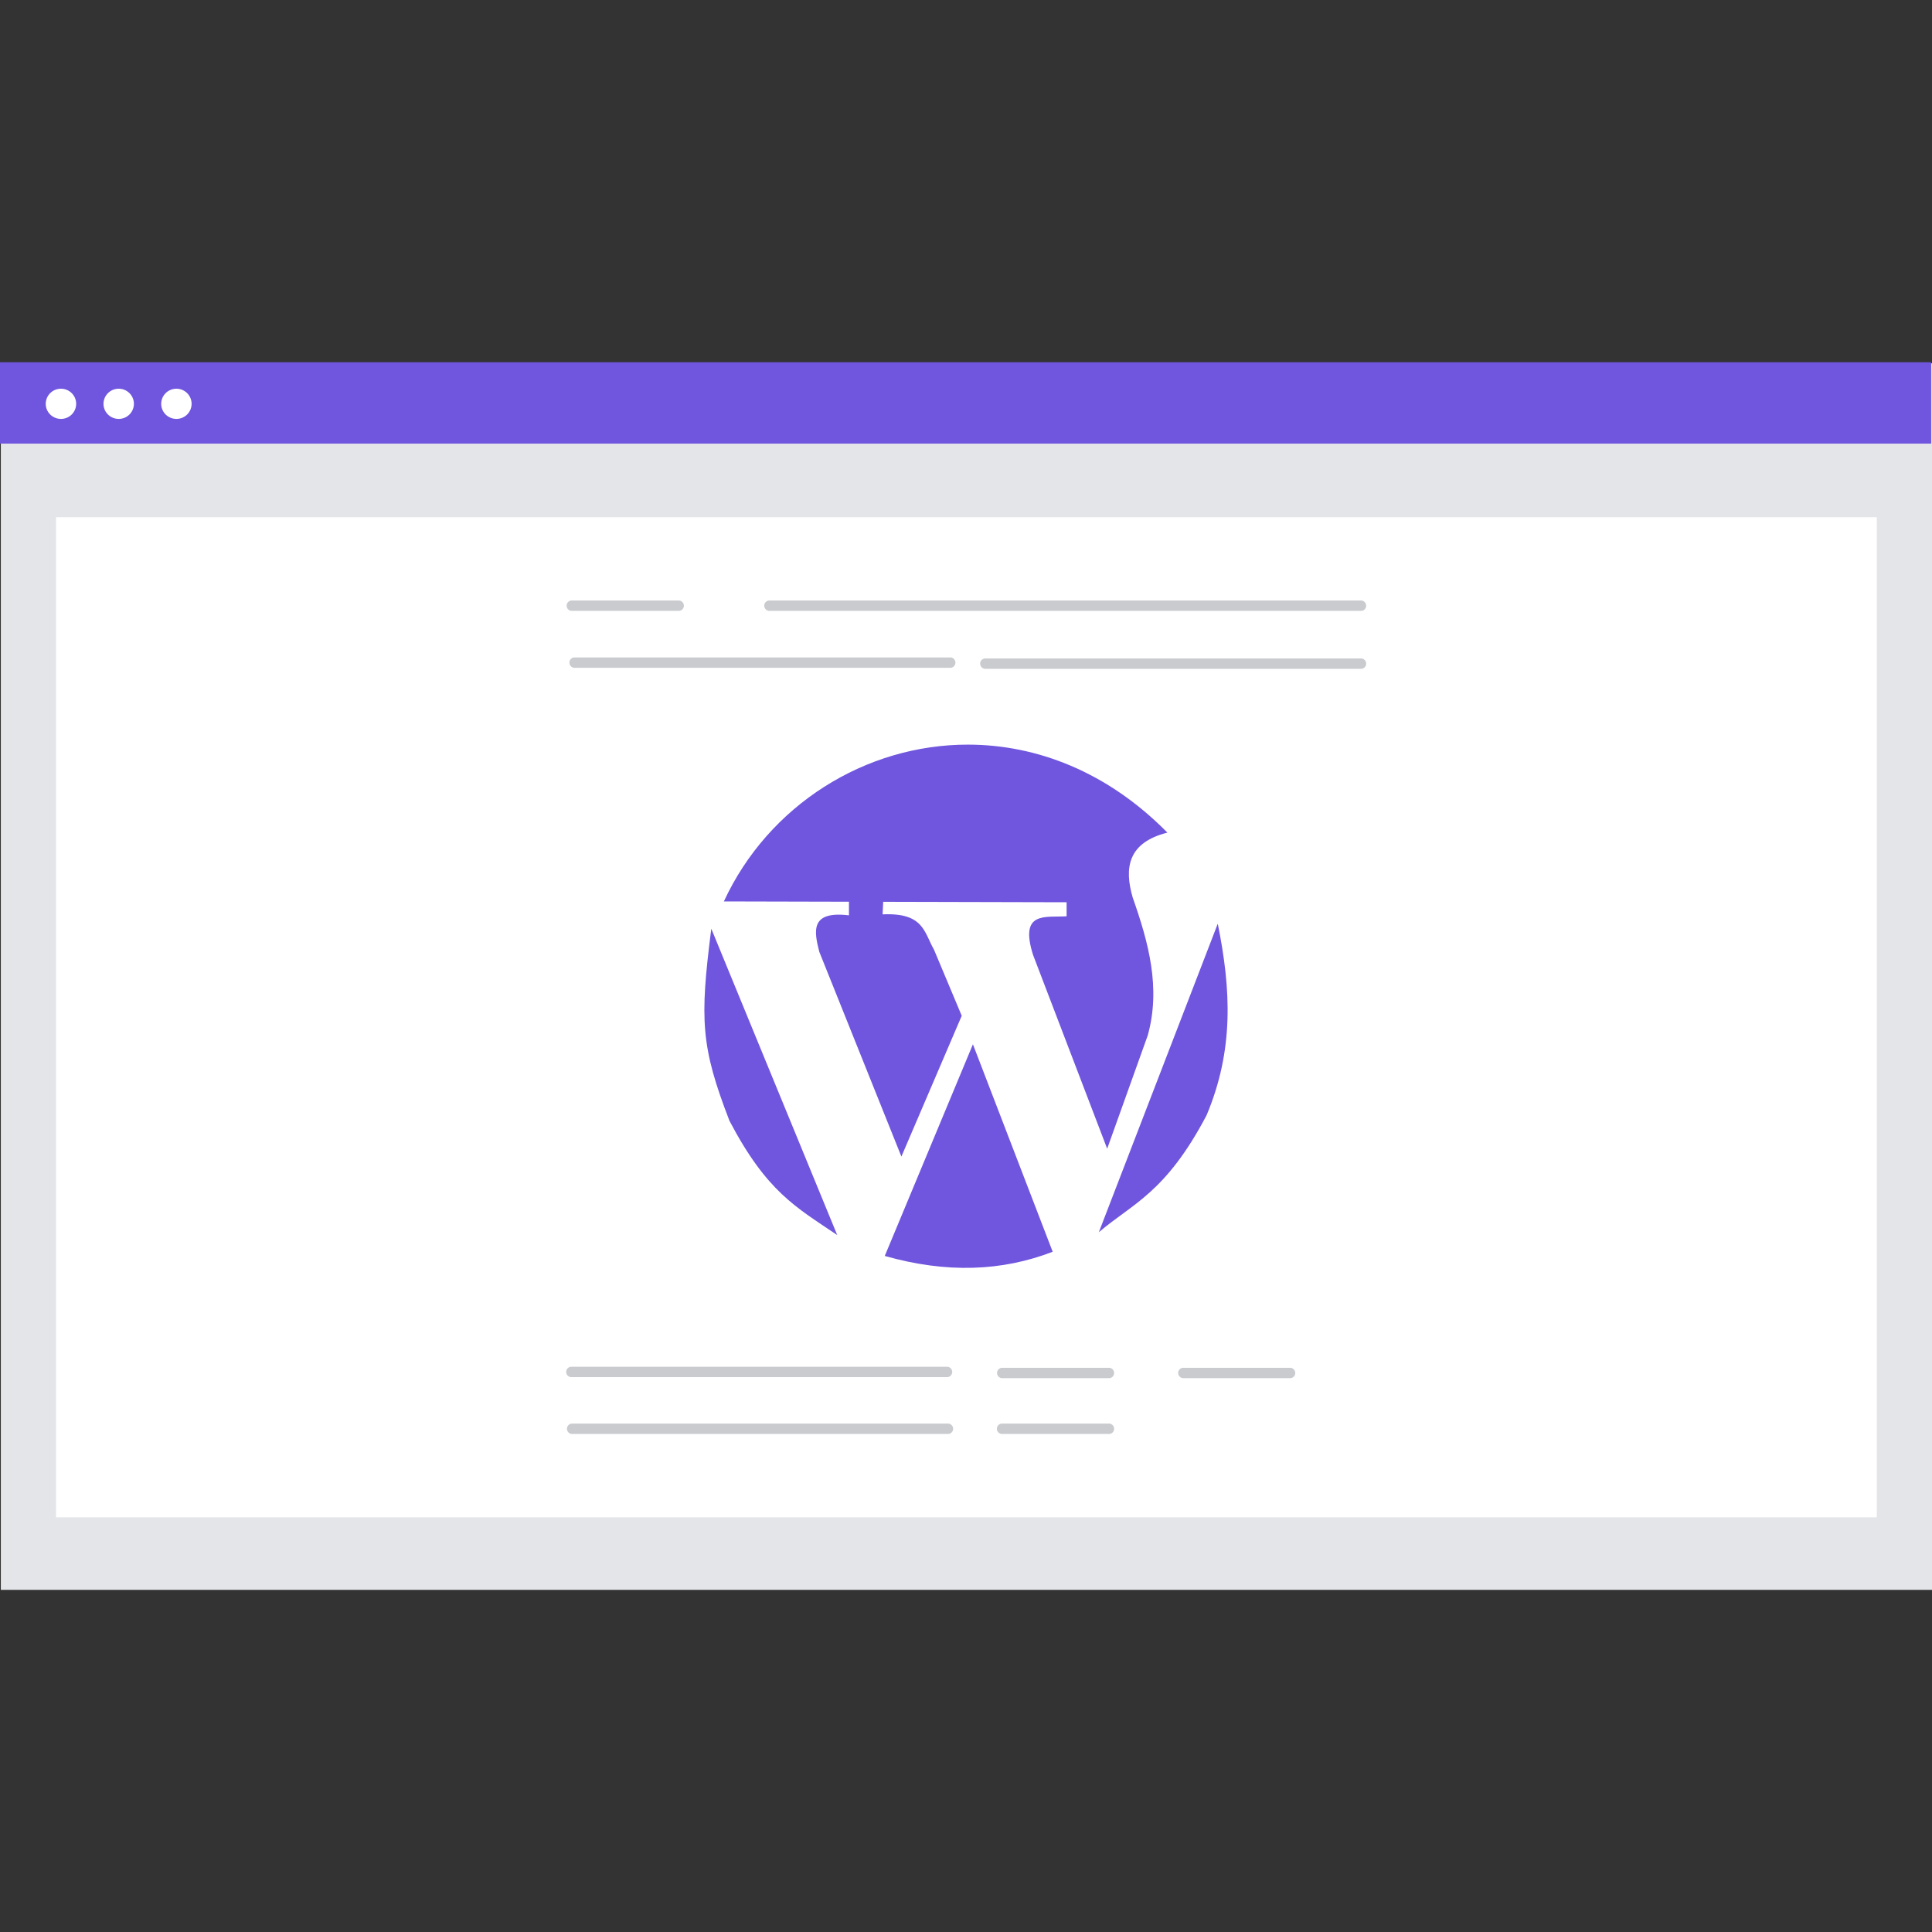
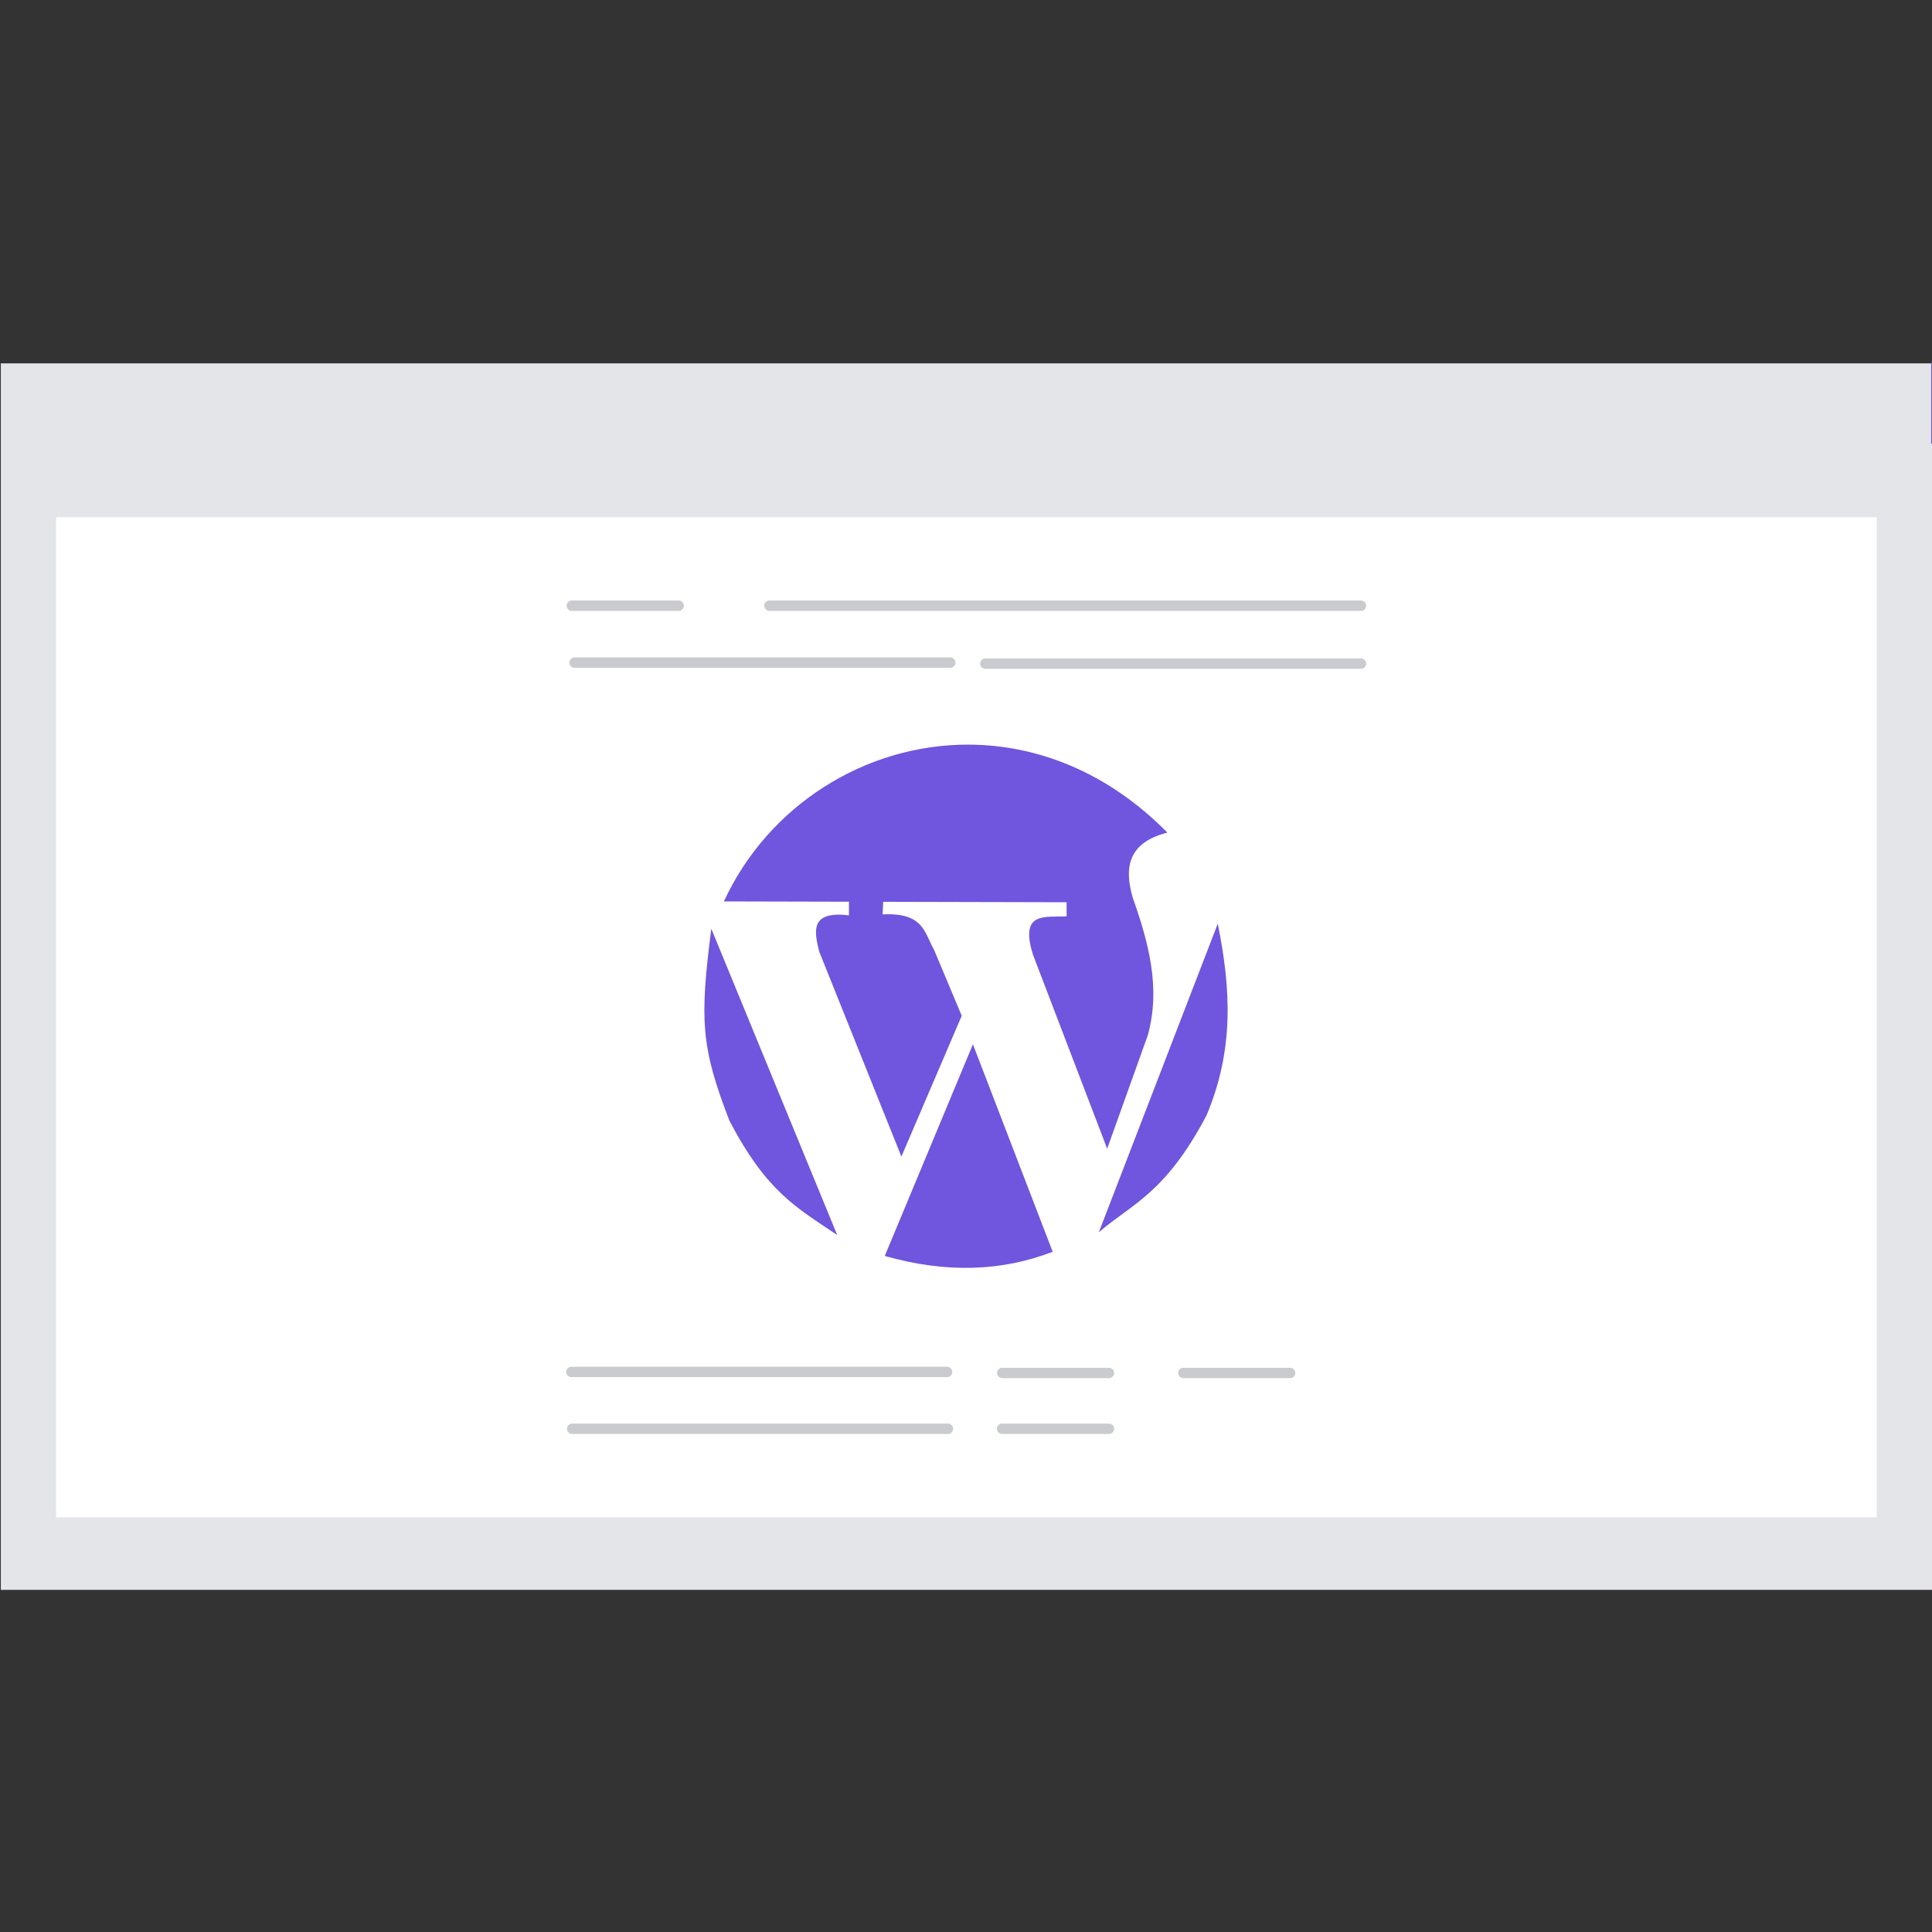
<svg xmlns="http://www.w3.org/2000/svg" width="96" height="96" fill="none">
  <rect width="100%" height="100%" fill="#333333" stroke="none" />
  <path d="M96 18.055H.041V79h95.96V18.055z" fill="#E4E5E9" />
  <path d="M93.256 25.7H2.786v49.695h90.47V25.7z" fill="#fff" />
  <path class="svg-animated-part" d="M48.113 37c-5.117-.009-9.933 3.011-12.144 7.791l6.215.015v.677c-1.913-.23-1.745.76-1.474 1.81l4.08 10.176 2.998-6.996-1.376-3.279c-.5-.878-.51-1.852-2.556-1.76l.029-.624 9.114.022v.699c-1.067.062-2.352-.267-1.67 1.909l3.686 9.638 2.015-5.627c.66-2.359.039-4.626-.745-6.848-.436-1.492-.233-2.737 1.722-3.231-2.984-3.032-6.505-4.366-9.894-4.372zm12.397 8.898L54.6 61.23c1.632-1.406 3.306-1.919 5.353-5.811 1.362-3.238 1.222-6.238.557-9.52zm-25.166.249c-.577 4.526-.524 5.852.904 9.548 1.861 3.54 3.304 4.286 5.353 5.674l-6.257-15.222zm13 5.743l-4.38 10.517c3.074.873 5.825.764 8.343-.208l-3.964-10.31z" fill="#7055DE" />
-   <path d="M95.959 18H0v4.043h95.959V18z" fill="#7055DE" />
-   <path d="M3.029 20.815a.752.752 0 00.756-.75.752.752 0 00-.756-.749.752.752 0 00-.756.75c0 .414.339.749.756.749zm2.869 0a.752.752 0 00.756-.75.752.752 0 00-.756-.749.752.752 0 00-.755.75c0 .414.338.749.755.749zm2.867 0a.752.752 0 00.756-.75.752.752 0 00-.756-.749.752.752 0 00-.755.75c0 .414.338.749.755.749z" fill="#fff" />
+   <path d="M95.959 18v4.043h95.959V18z" fill="#7055DE" />
  <path d="M67.656 30.354H38.202a.262.262 0 01-.227-.257.258.258 0 01.227-.257h29.454a.263.263 0 01.228.257.258.258 0 01-.228.257zm-20.408 2.828H28.52a.262.262 0 01-.227-.257.258.258 0 01.227-.257h18.728a.262.262 0 01.227.257.258.258 0 01-.227.257zm20.41.051H48.93a.262.262 0 01-.227-.257.258.258 0 01.227-.257h18.728a.262.262 0 01.227.257.258.258 0 01-.227.257zm-33.911-2.879h-5.363a.262.262 0 01-.228-.257.258.258 0 01.228-.257h5.363a.258.258 0 010 .514zM47.09 68.428H28.361a.262.262 0 01-.227-.257.258.258 0 01.227-.257h18.727a.262.262 0 01.227.257.258.258 0 01-.227.257zm.044 2.824H28.407a.258.258 0 010-.514h18.727a.262.262 0 01.227.257.258.258 0 01-.227.257zm8-2.773H49.77a.262.262 0 01-.227-.257.258.258 0 01.227-.257h5.364a.263.263 0 01.227.257.258.258 0 01-.227.257zm0 2.773H49.77a.258.258 0 010-.514h5.364a.262.262 0 01.227.257.258.258 0 01-.227.257zm9-2.773H58.77a.262.262 0 01-.227-.257.258.258 0 01.227-.257h5.364a.263.263 0 01.227.257.258.258 0 01-.227.257z" fill="#C9CBCF" />
</svg>